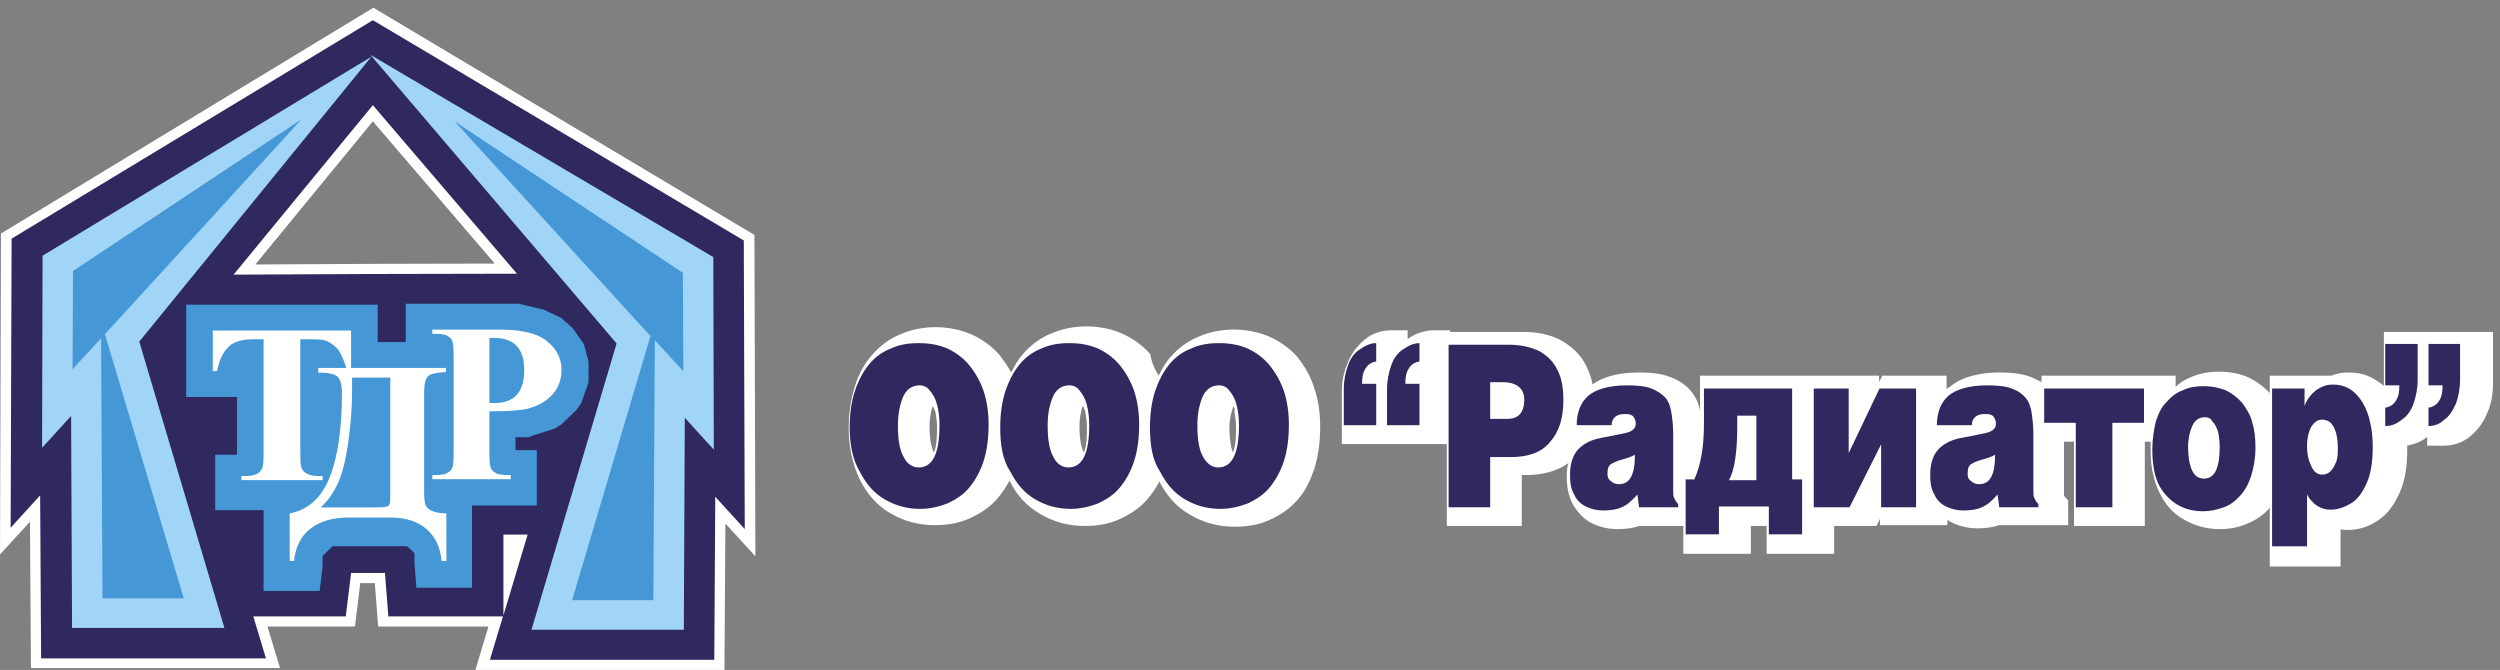
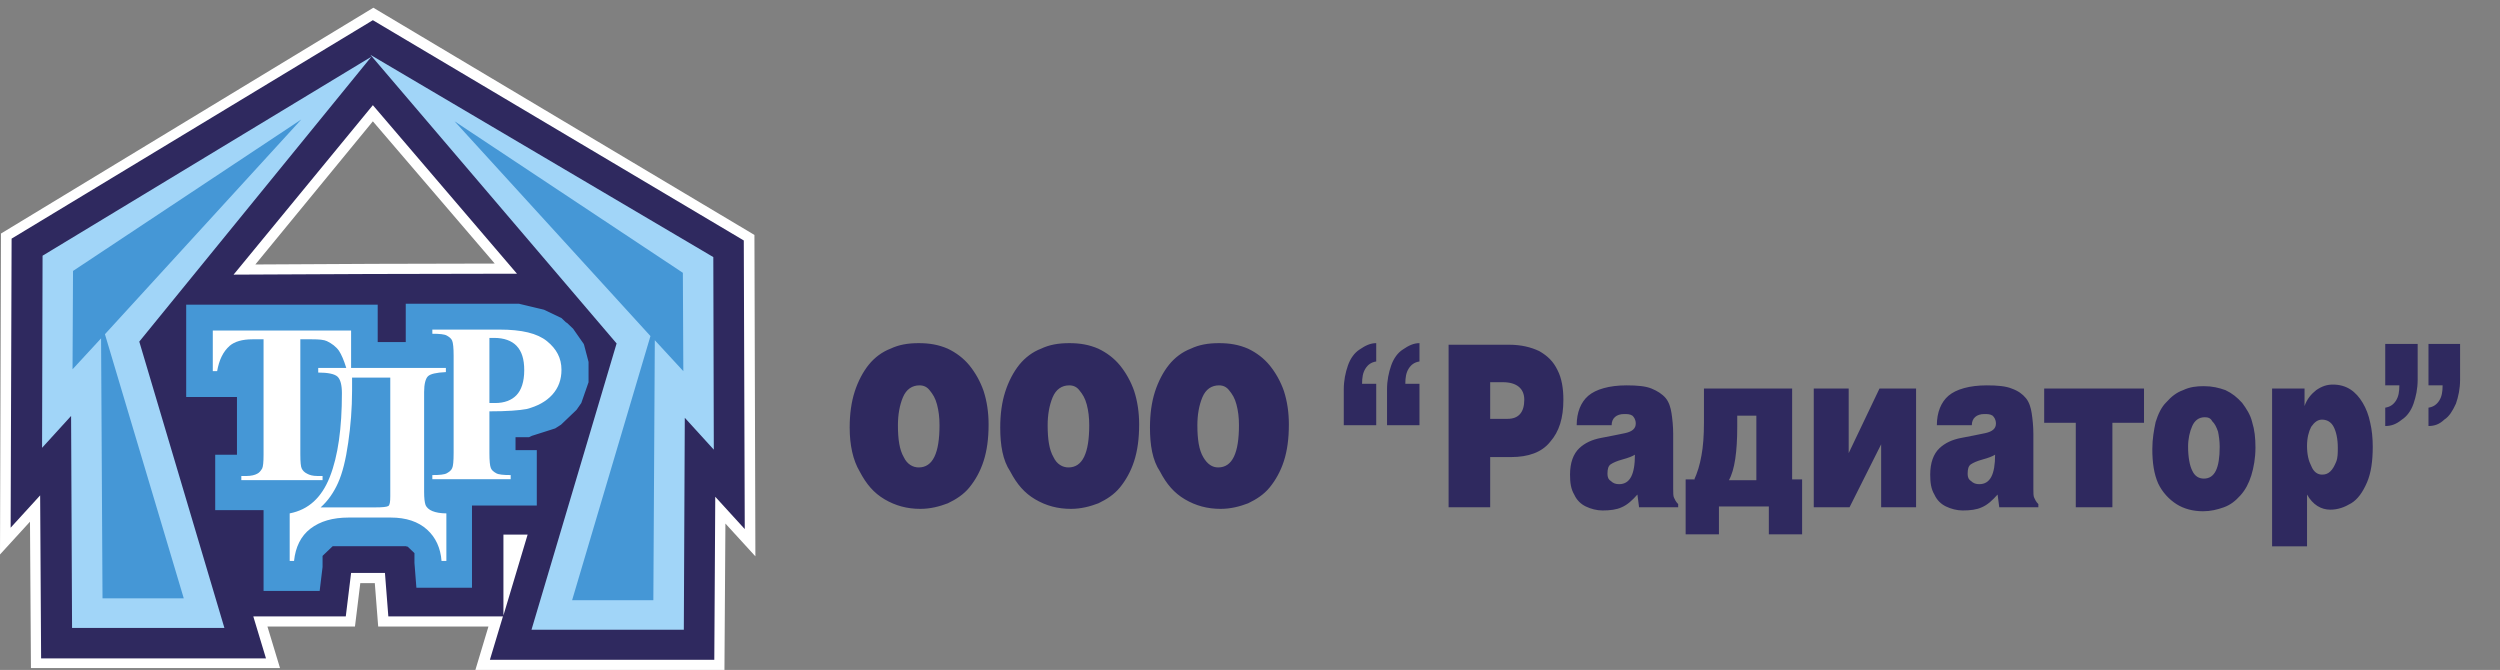
<svg xmlns="http://www.w3.org/2000/svg" width="153" height="41" viewBox="0 0 153 41" fill="none">
  <rect x="0" y="0" width="153" height="41" fill="#808080" stroke="none" />
-   <path fill-rule="evenodd" clip-rule="evenodd" d="M88.544 27.176H82.121V24.013C82.121 23.38 82.223 22.796 82.478 22.212C82.682 21.677 83.038 21.19 83.497 20.801C83.956 20.412 84.517 20.217 85.129 20.217H86.148V20.752C86.607 20.412 87.168 20.217 87.728 20.217H88.748V20.314H93.234C94.05 20.314 94.865 20.46 95.579 20.85C96.242 21.239 96.802 21.774 97.108 22.455C97.261 22.796 97.414 23.185 97.465 23.526C98.281 22.942 99.351 22.796 100.32 22.796C100.983 22.796 101.645 22.845 102.257 23.088C102.767 23.283 103.277 23.623 103.582 24.061C103.837 24.402 103.99 24.791 104.041 25.18V22.991H115.001V23.38L115.205 22.991H119.131V23.818C119.181 23.769 119.232 23.721 119.334 23.672C120.15 22.991 121.323 22.796 122.393 22.796C123.005 22.796 123.718 22.845 124.33 23.088C124.534 23.185 124.738 23.283 124.942 23.38V22.991H133.149V23.672C133.404 23.429 133.71 23.234 134.067 23.088C134.628 22.845 135.188 22.747 135.8 22.747C136.412 22.747 137.024 22.845 137.584 23.088C138.094 23.331 138.553 23.672 138.91 24.061V22.991H142.682C143.039 22.845 143.345 22.796 143.753 22.796C144.364 22.796 144.925 22.942 145.435 23.283C145.588 23.38 145.741 23.477 145.894 23.623V20.314H152.572V23.477C152.572 24.11 152.47 24.742 152.215 25.278C152.011 25.813 151.654 26.3 151.195 26.689C150.736 27.078 150.176 27.273 149.564 27.273H148.544V26.738C148.188 27.03 147.78 27.176 147.321 27.273C147.321 27.37 147.321 27.468 147.321 27.565C147.321 28.441 147.219 29.365 146.862 30.144C146.556 30.825 146.148 31.458 145.537 31.847C144.976 32.236 144.364 32.431 143.651 32.431C143.498 32.431 143.396 32.431 143.243 32.382V34.67H138.91V31.069C138.553 31.506 138.043 31.847 137.533 32.042C137.024 32.285 136.412 32.382 135.851 32.382C135.086 32.382 134.322 32.188 133.659 31.799C132.945 31.409 132.487 30.825 132.13 30.095C131.773 29.317 131.62 28.489 131.62 27.614C131.62 27.419 131.62 27.224 131.62 27.03H131.263V32.188H126.93V27.03H126.318V30.095C126.318 30.144 126.318 30.241 126.318 30.339L126.573 30.631V32.139H122.342C121.934 32.285 121.475 32.334 121.017 32.334C120.507 32.334 119.997 32.236 119.487 31.993C119.385 31.945 119.283 31.896 119.181 31.799V32.139H115.052V31.75L114.848 32.188H112.249V33.891H108.119V32.188H107.151V33.891H103.022V32.188H100.32C99.912 32.334 99.453 32.382 98.995 32.382C98.485 32.382 97.975 32.285 97.465 32.042C96.955 31.799 96.599 31.409 96.293 30.923C95.987 30.387 95.885 29.803 95.885 29.219C95.885 28.927 95.885 28.636 95.987 28.343C95.222 28.879 94.305 29.073 93.387 29.073H93.132V32.188H88.544V27.176ZM70.906 22.991C71.11 22.601 71.314 22.212 71.62 21.871C72.078 21.336 72.639 20.898 73.353 20.606C74.016 20.314 74.78 20.168 75.494 20.168C76.259 20.168 77.023 20.314 77.686 20.606C78.349 20.898 78.96 21.336 79.419 21.871C79.878 22.455 80.235 23.088 80.439 23.769C80.694 24.499 80.796 25.326 80.796 26.105C80.796 26.981 80.694 27.857 80.439 28.684C80.184 29.414 79.878 30.095 79.368 30.631C78.909 31.166 78.298 31.555 77.635 31.847C76.972 32.139 76.259 32.236 75.545 32.236C74.576 32.236 73.659 31.993 72.843 31.506C71.977 31.02 71.365 30.29 70.957 29.463C70.753 29.852 70.498 30.241 70.192 30.582C69.734 31.117 69.122 31.506 68.459 31.799C67.796 32.09 67.083 32.188 66.369 32.188C65.4 32.188 64.483 31.945 63.667 31.458C62.801 30.971 62.189 30.241 61.781 29.414C61.577 29.803 61.322 30.193 61.016 30.533C60.558 31.069 59.946 31.458 59.283 31.75C58.62 32.042 57.907 32.139 57.193 32.139C56.224 32.139 55.307 31.896 54.491 31.409C53.625 30.923 53.013 30.144 52.605 29.317C52.146 28.343 51.942 27.273 51.942 26.202C51.942 25.375 52.044 24.548 52.299 23.721C52.503 22.991 52.86 22.309 53.37 21.726C53.828 21.19 54.389 20.752 55.103 20.46C55.766 20.168 56.53 20.022 57.244 20.022C58.009 20.022 58.773 20.168 59.436 20.46C60.099 20.752 60.711 21.19 61.169 21.726C61.424 22.066 61.679 22.407 61.883 22.796C62.087 22.407 62.291 22.017 62.597 21.677C63.055 21.142 63.616 20.704 64.33 20.412C64.993 20.12 65.757 19.974 66.471 19.974C67.236 19.974 68 20.12 68.663 20.412C69.326 20.704 69.937 21.142 70.396 21.677C70.498 22.261 70.702 22.65 70.906 22.991ZM66.267 24.84C66.114 25.229 66.063 25.716 66.063 26.154C66.063 26.592 66.114 27.273 66.318 27.662V27.711C66.522 27.37 66.522 26.446 66.522 26.154C66.522 25.813 66.471 25.472 66.42 25.18C66.369 25.083 66.369 24.986 66.267 24.84ZM57.091 24.84C56.938 25.229 56.887 25.716 56.887 26.154C56.887 26.592 56.938 27.273 57.142 27.662V27.711C57.346 27.37 57.346 26.446 57.346 26.154C57.346 25.813 57.295 25.472 57.244 25.18C57.193 25.083 57.142 24.986 57.091 24.84ZM75.494 24.84C75.341 25.229 75.239 25.716 75.239 26.154C75.239 26.592 75.29 27.273 75.443 27.662V27.711C75.647 27.37 75.647 26.446 75.647 26.154C75.647 25.813 75.596 25.472 75.545 25.18C75.596 25.083 75.545 24.986 75.494 24.84Z" fill="white" />
  <path fill-rule="evenodd" clip-rule="evenodd" d="M91.199 25.633H92.268C92.93 25.633 93.286 25.242 93.286 24.462C93.286 23.78 92.828 23.39 91.963 23.39H91.199V25.633ZM91.199 31.046H88.654V21.098H92.37C93.083 21.098 93.694 21.244 94.203 21.488C94.712 21.78 95.068 22.122 95.323 22.658C95.577 23.146 95.679 23.78 95.679 24.462C95.679 25.584 95.424 26.413 94.864 27.047C94.355 27.681 93.541 27.973 92.472 27.973H91.199V31.046ZM102.602 31.046H100.311L100.21 30.265C99.904 30.607 99.599 30.899 99.242 31.046C98.937 31.192 98.53 31.241 98.072 31.241C97.715 31.241 97.359 31.143 97.053 30.997C96.748 30.851 96.493 30.607 96.341 30.265C96.137 29.924 96.086 29.534 96.086 29.046C96.086 28.315 96.29 27.778 96.646 27.437C97.002 27.096 97.461 26.901 97.97 26.803C98.479 26.706 98.988 26.608 99.446 26.51C99.904 26.413 100.108 26.218 100.108 25.925C100.108 25.681 100.006 25.535 99.904 25.438C99.751 25.34 99.599 25.34 99.395 25.34C98.937 25.34 98.632 25.584 98.632 26.023H96.493C96.493 25.242 96.748 24.609 97.206 24.218C97.664 23.828 98.479 23.584 99.548 23.584C100.21 23.584 100.719 23.633 101.075 23.78C101.431 23.926 101.737 24.121 101.941 24.365C102.144 24.609 102.246 24.95 102.297 25.291C102.348 25.633 102.399 26.072 102.399 26.559V29.924C102.399 30.168 102.399 30.363 102.45 30.46C102.501 30.558 102.551 30.704 102.704 30.851V31.046H102.602ZM99.09 29.631C99.751 29.631 100.057 29.046 100.057 27.827C99.904 27.925 99.65 28.022 99.293 28.12C98.937 28.217 98.733 28.315 98.581 28.412C98.428 28.51 98.377 28.705 98.377 28.997C98.377 29.192 98.428 29.339 98.581 29.436C98.733 29.583 98.886 29.631 99.09 29.631ZM103.671 29.387C103.875 28.949 104.028 28.461 104.13 27.876C104.231 27.339 104.282 26.657 104.282 25.877V23.78H109.679V29.339H110.289V32.703H108.253V30.997H105.199V32.703H103.162V29.339H103.671V29.387ZM107.439 25.438H106.319V26.12C106.319 27.632 106.166 28.754 105.81 29.387H107.489V25.438H107.439ZM111.002 31.046V23.78H113.14V27.73L115.024 23.78H117.264V31.046H115.126V27.193L113.191 31.046H111.002ZM124.645 31.046H122.355L122.253 30.265C121.947 30.607 121.642 30.899 121.285 31.046C120.98 31.192 120.573 31.241 120.115 31.241C119.758 31.241 119.402 31.143 119.096 30.997C118.791 30.851 118.536 30.607 118.384 30.265C118.18 29.924 118.129 29.534 118.129 29.046C118.129 28.315 118.333 27.778 118.689 27.437C119.046 27.096 119.504 26.901 120.013 26.803C120.522 26.706 121.031 26.608 121.489 26.51C121.947 26.413 122.151 26.218 122.151 25.925C122.151 25.681 122.049 25.535 121.947 25.438C121.795 25.34 121.642 25.34 121.438 25.34C120.98 25.34 120.675 25.584 120.675 26.023H118.536C118.536 25.242 118.791 24.609 119.249 24.218C119.707 23.828 120.522 23.584 121.591 23.584C122.253 23.584 122.762 23.633 123.118 23.78C123.525 23.926 123.78 24.121 123.984 24.365C124.187 24.609 124.289 24.95 124.34 25.291C124.391 25.633 124.442 26.072 124.442 26.559V29.924C124.442 30.168 124.442 30.363 124.493 30.46C124.544 30.558 124.594 30.704 124.747 30.851V31.046H124.645ZM121.133 29.631C121.795 29.631 122.1 29.046 122.1 27.827C121.947 27.925 121.693 28.022 121.336 28.12C120.98 28.217 120.776 28.315 120.624 28.412C120.471 28.51 120.42 28.705 120.42 28.997C120.42 29.192 120.471 29.339 120.624 29.436C120.776 29.583 120.929 29.631 121.133 29.631ZM127.038 31.046H129.278V25.877H131.213V23.78H125.104V25.877H127.038V31.046ZM134.929 25.535C134.572 25.535 134.318 25.73 134.165 26.072C134.012 26.413 133.911 26.852 133.911 27.339C133.911 27.973 134.012 28.51 134.165 28.802C134.318 29.144 134.572 29.29 134.878 29.29C135.54 29.29 135.845 28.656 135.845 27.339C135.845 26.998 135.794 26.657 135.743 26.413C135.641 26.12 135.54 25.925 135.387 25.779C135.285 25.584 135.132 25.535 134.929 25.535ZM131.722 27.486C131.722 26.852 131.823 26.315 131.925 25.828C132.078 25.34 132.282 24.901 132.587 24.609C132.892 24.267 133.198 24.023 133.605 23.877C134.012 23.682 134.42 23.633 134.878 23.633C135.387 23.633 135.794 23.731 136.201 23.877C136.609 24.072 136.914 24.316 137.22 24.657C137.474 24.999 137.729 25.389 137.831 25.828C137.983 26.315 138.034 26.803 138.034 27.388C138.034 28.022 137.932 28.607 137.78 29.095C137.627 29.583 137.423 29.973 137.118 30.314C136.812 30.655 136.507 30.899 136.1 31.046C135.692 31.192 135.285 31.289 134.827 31.289C134.216 31.289 133.656 31.143 133.198 30.851C132.74 30.558 132.332 30.119 132.078 29.583C131.823 28.997 131.722 28.315 131.722 27.486ZM139.052 23.78H141.038V24.852C141.19 24.413 141.445 24.121 141.75 23.877C142.107 23.633 142.412 23.536 142.769 23.536C143.176 23.536 143.532 23.633 143.838 23.828C144.143 24.023 144.398 24.316 144.601 24.657C144.805 24.999 144.958 25.389 145.059 25.877C145.161 26.315 145.212 26.803 145.212 27.339C145.212 28.217 145.11 28.949 144.856 29.534C144.601 30.119 144.296 30.558 143.889 30.802C143.481 31.046 143.074 31.192 142.616 31.192C142.056 31.192 141.547 30.899 141.19 30.265V33.435H139.052V23.78ZM142.107 29.046C142.31 29.046 142.463 28.997 142.616 28.851C142.769 28.705 142.87 28.51 142.972 28.266C143.074 28.022 143.074 27.73 143.074 27.388C143.074 26.852 142.972 26.413 142.819 26.12C142.667 25.828 142.412 25.681 142.107 25.681C141.852 25.681 141.649 25.828 141.445 26.12C141.292 26.413 141.19 26.803 141.19 27.291C141.19 27.827 141.292 28.217 141.445 28.51C141.598 28.9 141.852 29.046 142.107 29.046ZM148.623 26.072V24.95C148.928 24.901 149.132 24.755 149.285 24.511C149.438 24.267 149.488 23.975 149.488 23.584H148.623V21.049H150.557V23.243C150.557 23.78 150.456 24.267 150.303 24.706C150.099 25.145 149.896 25.486 149.59 25.681C149.285 25.974 148.979 26.072 148.623 26.072ZM145.976 26.072V24.95C146.281 24.901 146.485 24.755 146.638 24.511C146.79 24.267 146.841 23.975 146.841 23.584H145.976V21.049H147.961V23.243C147.961 23.78 147.859 24.267 147.707 24.706C147.554 25.145 147.299 25.486 146.994 25.681C146.638 25.974 146.332 26.072 145.976 26.072ZM61.214 26.169C61.214 25.34 61.316 24.609 61.52 23.975C61.723 23.341 62.029 22.756 62.385 22.317C62.742 21.878 63.2 21.536 63.709 21.341C64.218 21.098 64.778 21 65.44 21C66.102 21 66.661 21.098 67.221 21.341C67.731 21.585 68.189 21.927 68.545 22.365C68.901 22.804 69.207 23.341 69.41 23.926C69.614 24.56 69.716 25.242 69.716 25.974C69.716 26.852 69.614 27.583 69.41 28.217C69.207 28.851 68.901 29.387 68.545 29.826C68.189 30.265 67.731 30.558 67.221 30.802C66.712 30.997 66.152 31.143 65.541 31.143C64.727 31.143 64.014 30.948 63.352 30.558C62.691 30.168 62.233 29.631 61.825 28.851C61.367 28.168 61.214 27.242 61.214 26.169ZM65.44 23.584C64.981 23.584 64.625 23.828 64.421 24.316C64.218 24.804 64.116 25.389 64.116 26.023C64.116 26.901 64.218 27.535 64.472 27.973C64.676 28.412 65.032 28.607 65.389 28.607C66.254 28.607 66.661 27.73 66.661 26.023C66.661 25.535 66.611 25.145 66.509 24.755C66.407 24.365 66.254 24.121 66.05 23.877C65.898 23.682 65.694 23.584 65.44 23.584ZM52 26.169C52 25.34 52.102 24.609 52.305 23.975C52.509 23.341 52.815 22.756 53.171 22.317C53.527 21.878 53.985 21.536 54.495 21.341C55.004 21.098 55.563 21 56.225 21C56.887 21 57.447 21.098 58.007 21.341C58.516 21.585 58.974 21.927 59.331 22.365C59.687 22.804 59.992 23.341 60.196 23.926C60.4 24.56 60.502 25.242 60.502 25.974C60.502 26.852 60.4 27.583 60.196 28.217C59.992 28.851 59.687 29.387 59.331 29.826C58.974 30.265 58.516 30.558 58.007 30.802C57.498 30.997 56.938 31.143 56.327 31.143C55.513 31.143 54.8 30.948 54.138 30.558C53.476 30.168 53.018 29.631 52.611 28.851C52.204 28.168 52 27.242 52 26.169ZM56.276 23.584C55.818 23.584 55.462 23.828 55.258 24.316C55.054 24.804 54.953 25.389 54.953 26.023C54.953 26.901 55.054 27.535 55.309 27.973C55.513 28.412 55.869 28.607 56.225 28.607C57.091 28.607 57.498 27.73 57.498 26.023C57.498 25.535 57.447 25.145 57.345 24.755C57.243 24.365 57.091 24.121 56.887 23.877C56.734 23.682 56.531 23.584 56.276 23.584ZM70.378 26.169C70.378 25.34 70.48 24.609 70.683 23.975C70.887 23.341 71.192 22.756 71.549 22.317C71.905 21.878 72.363 21.536 72.872 21.341C73.381 21.098 73.941 21 74.603 21C75.265 21 75.825 21.098 76.385 21.341C76.894 21.585 77.352 21.927 77.708 22.365C78.065 22.804 78.37 23.341 78.574 23.926C78.778 24.56 78.879 25.242 78.879 25.974C78.879 26.852 78.778 27.583 78.574 28.217C78.37 28.851 78.065 29.387 77.708 29.826C77.352 30.265 76.894 30.558 76.385 30.802C75.876 30.997 75.316 31.143 74.705 31.143C73.89 31.143 73.178 30.948 72.516 30.558C71.854 30.168 71.396 29.631 70.989 28.851C70.53 28.168 70.378 27.242 70.378 26.169ZM74.603 23.584C74.145 23.584 73.788 23.828 73.585 24.316C73.381 24.804 73.279 25.389 73.279 26.023C73.279 26.901 73.381 27.535 73.636 27.973C73.89 28.412 74.196 28.607 74.552 28.607C75.418 28.607 75.825 27.73 75.825 26.023C75.825 25.535 75.774 25.145 75.672 24.755C75.57 24.365 75.418 24.121 75.214 23.877C75.061 23.682 74.858 23.584 74.603 23.584ZM84.225 21V22.122C83.919 22.17 83.716 22.317 83.563 22.561C83.41 22.804 83.359 23.097 83.359 23.487H84.225V26.023H82.239V23.828C82.239 23.292 82.341 22.804 82.494 22.365C82.647 21.927 82.901 21.585 83.207 21.39C83.563 21.146 83.868 21 84.225 21ZM86.872 21V22.122C86.566 22.17 86.363 22.317 86.21 22.561C86.057 22.804 86.006 23.097 86.006 23.487H86.872V26.023H84.886V23.828C84.886 23.292 84.988 22.804 85.141 22.365C85.294 21.927 85.548 21.585 85.854 21.39C86.21 21.146 86.516 21 86.872 21Z" fill="#2F295F" />
  <path fill-rule="evenodd" clip-rule="evenodd" d="M16.367 38.343L17.137 40.887H1.894L1.835 31.928L0 33.935L0.059 14.293L22.849 0.473L46.171 14.378L46.23 34.048L44.395 32.041L44.336 41H29.094L29.893 38.343H23.145L22.938 35.687H22.05L21.724 38.343H16.367ZM22.819 7.425L15.627 16.186C20.511 16.158 25.394 16.13 30.278 16.13L22.819 7.425Z" fill="white" />
  <path fill-rule="evenodd" clip-rule="evenodd" d="M32.29 32.719H30.81V37.665L32.29 32.719ZM15.509 37.75L16.278 40.294H2.516L2.457 30.317L0.651 32.296L0.71 14.604L22.819 1.236L45.52 14.717L45.579 32.38L43.774 30.402L43.715 40.378H29.982L30.781 37.722H23.766L23.559 35.065H21.487L21.162 37.722H15.509V37.75ZM22.819 6.436L14.295 16.808C19.8 16.78 25.216 16.752 30.751 16.752H30.899H31.077H31.225H31.373H31.55H31.639L22.819 6.436Z" fill="#2F295F" />
  <path fill-rule="evenodd" clip-rule="evenodd" d="M37.736 21.019L32.527 38.541H41.85L41.909 25.569L43.685 27.519L43.655 15.734L22.671 3.356L37.736 21.019ZM8.524 20.906L13.733 38.428H4.41L4.351 25.456L2.575 27.406L2.605 15.649L22.73 3.469L8.524 20.906Z" fill="#A1D5F8" />
  <path fill-rule="evenodd" clip-rule="evenodd" d="M39.808 20.567L35.013 36.732H39.985L40.074 20.821L41.82 22.715L41.791 16.695L27.821 7.425L39.808 20.567ZM24.891 33.454L24.861 33.426H24.832H24.802H24.773H24.743H24.713H24.684H24.654H24.625H24.595H24.565H24.536H24.506H24.477H24.447H24.417H24.388H24.328H24.269H24.21H24.151H24.092H24.033H23.973H23.914H21.369H21.31H21.25H21.191H21.132H21.073H21.014H20.954H20.895H20.836H20.777H20.718H20.659H20.629H20.599H20.57H20.54H20.511H20.481H20.451H20.422H20.392H20.363L20.333 33.454L20.303 33.482L20.274 33.51L20.244 33.539L20.215 33.567L20.185 33.595L20.155 33.623L20.126 33.652L20.096 33.68L20.067 33.708L20.037 33.736L20.007 33.765L19.978 33.793L19.948 33.821L19.919 33.849L19.889 33.878L19.859 33.906L19.83 33.934L19.8 33.962L19.771 33.991L19.741 34.019V34.047V34.076V34.104V34.132V34.16V34.189V34.217V34.245V34.273V34.302V34.33V34.358V34.386V34.415V34.443V34.471V34.528V34.584V34.641V34.697L19.563 36.167H16.13V31.221H13.171V27.83H14.502V24.297H11.395V18.645H23.115V20.934H24.832V18.588H30.573H30.721H30.869H31.017H31.165H31.313H31.461H31.609H31.757L31.876 18.617L31.994 18.645L32.112 18.673L32.231 18.701L32.349 18.73L32.468 18.758L32.586 18.786L32.704 18.814L32.823 18.843L32.941 18.871L33.06 18.899L33.178 18.927L33.296 18.956L33.415 19.012L33.533 19.069L33.651 19.125L33.77 19.182L33.888 19.238L34.007 19.295L34.125 19.351L34.243 19.408L34.362 19.464L34.451 19.549L34.539 19.634L34.628 19.719L34.717 19.775L34.806 19.86L34.895 19.945L34.983 20.03L35.072 20.114L35.131 20.199L35.191 20.284L35.25 20.369L35.309 20.454L35.368 20.538L35.427 20.623L35.486 20.708L35.546 20.793L35.605 20.878L35.664 20.962L35.723 21.047L35.753 21.132L35.782 21.245L35.812 21.358L35.842 21.471L35.871 21.584L35.901 21.697L35.931 21.81L35.96 21.923L35.99 22.036L36.019 22.149V22.262V22.375V22.488V22.601V22.715V22.799V22.884V22.969V23.054V23.138V23.223V23.308V23.393L35.99 23.477L35.96 23.562L35.931 23.647L35.901 23.732L35.871 23.817L35.842 23.901L35.812 23.986L35.782 24.071L35.753 24.156L35.723 24.241L35.694 24.325L35.664 24.41L35.635 24.495L35.605 24.58L35.575 24.665L35.516 24.749L35.457 24.834L35.398 24.919L35.339 25.004L35.279 25.088L35.22 25.145L35.161 25.201L35.102 25.258L35.043 25.314L34.983 25.371L34.924 25.428L34.865 25.484L34.806 25.541L34.747 25.597L34.687 25.654L34.628 25.71L34.569 25.767L34.51 25.823L34.451 25.88L34.391 25.936L34.332 25.993L34.243 26.049L34.155 26.106L34.066 26.162L33.977 26.219L33.888 26.247L33.8 26.275L33.711 26.304L33.622 26.332L33.533 26.36L33.444 26.389L33.356 26.417L33.267 26.445L33.178 26.473L33.089 26.502L33 26.53L32.912 26.558L32.823 26.586L32.734 26.615L32.645 26.643L32.556 26.671L32.497 26.699L32.438 26.728L32.379 26.756H32.32H32.261H32.201H32.142H32.083H32.024H31.935H31.846H31.757H31.669H31.58H31.55V27.547H32.852V30.939H28.886V35.969H25.483L25.364 34.443V34.415V34.386V34.358V34.33V34.302V34.273V34.245V34.217V34.189V34.16V34.132V34.104V34.076V34.047V34.019V33.991V33.962V33.934V33.906V33.878V33.849L25.335 33.821L25.305 33.793L25.276 33.765L25.246 33.736L25.216 33.708L25.187 33.68L25.157 33.652L25.128 33.623L25.098 33.595L25.068 33.567L25.039 33.539L25.009 33.51L24.98 33.482L24.95 33.454H24.891ZM18.439 7.312L4.469 16.582L4.439 22.601L6.186 20.708L6.274 36.619H11.247L6.422 20.454L18.439 7.312Z" fill="#4597D6" />
  <path fill-rule="evenodd" clip-rule="evenodd" d="M19.475 22.517H21.191C21.043 22.037 20.895 21.698 20.747 21.471C20.57 21.217 20.303 21.019 20.008 20.878C19.83 20.793 19.534 20.765 19.09 20.765H18.38V27.802C18.38 28.282 18.409 28.565 18.468 28.678C18.528 28.791 18.616 28.904 18.794 28.989C18.942 29.074 19.149 29.13 19.416 29.13H19.741V29.385H14.769V29.13H15.095C15.361 29.13 15.598 29.074 15.746 28.989C15.864 28.933 15.953 28.82 16.042 28.678C16.101 28.565 16.13 28.282 16.13 27.83V20.765H15.45C14.828 20.765 14.355 20.906 14.059 21.161C13.644 21.528 13.408 22.037 13.289 22.715H13.023V20.228H21.487V22.517H27.288V22.772C26.696 22.8 26.341 22.885 26.193 23.026C26.045 23.167 25.956 23.506 25.956 23.987V30.091C25.956 30.487 25.986 30.741 26.045 30.911C26.105 31.052 26.253 31.194 26.46 31.278C26.667 31.363 26.963 31.419 27.318 31.419V34.331H27.022C26.963 33.539 26.667 32.889 26.134 32.409C25.601 31.928 24.861 31.674 23.914 31.674H21.339C20.363 31.674 19.593 31.9 19.001 32.352C18.409 32.804 18.084 33.483 17.995 34.331H17.729V31.419C18.883 31.194 19.682 30.459 20.185 29.187C20.688 27.915 20.925 26.191 20.925 24.072C20.925 23.563 20.836 23.224 20.659 23.054C20.481 22.885 20.067 22.8 19.475 22.8V22.517ZM23.914 23.111H21.547V23.902C21.547 25.004 21.458 26.078 21.31 27.096C21.162 28.141 20.955 28.961 20.688 29.554C20.422 30.148 20.067 30.657 19.623 31.052H22.967C23.411 31.052 23.678 31.024 23.766 30.967C23.855 30.911 23.885 30.713 23.885 30.374V23.111H23.914Z" fill="white" />
  <path fill-rule="evenodd" clip-rule="evenodd" d="M29.952 25.174V27.717C29.952 28.198 29.982 28.509 30.041 28.65C30.1 28.791 30.218 28.876 30.366 28.961C30.514 29.046 30.81 29.074 31.254 29.074V29.328H26.459V29.074C26.903 29.074 27.199 29.046 27.347 28.961C27.495 28.876 27.614 28.791 27.673 28.65C27.732 28.537 27.762 28.226 27.762 27.717V21.782C27.762 21.302 27.732 20.991 27.673 20.85C27.614 20.708 27.495 20.624 27.347 20.539C27.199 20.454 26.903 20.426 26.459 20.426V20.171H30.573C31.935 20.171 32.882 20.398 33.474 20.878C34.066 21.358 34.362 21.924 34.362 22.63C34.362 23.224 34.184 23.732 33.8 24.156C33.415 24.58 32.882 24.863 32.231 25.032C31.787 25.117 31.017 25.174 29.952 25.174ZM29.952 20.708V24.665C30.1 24.665 30.218 24.665 30.307 24.665C30.869 24.665 31.313 24.495 31.609 24.184C31.905 23.874 32.083 23.365 32.083 22.658C32.083 21.98 31.935 21.5 31.609 21.16C31.313 20.85 30.84 20.68 30.248 20.68H29.952V20.708Z" fill="white" />
</svg>